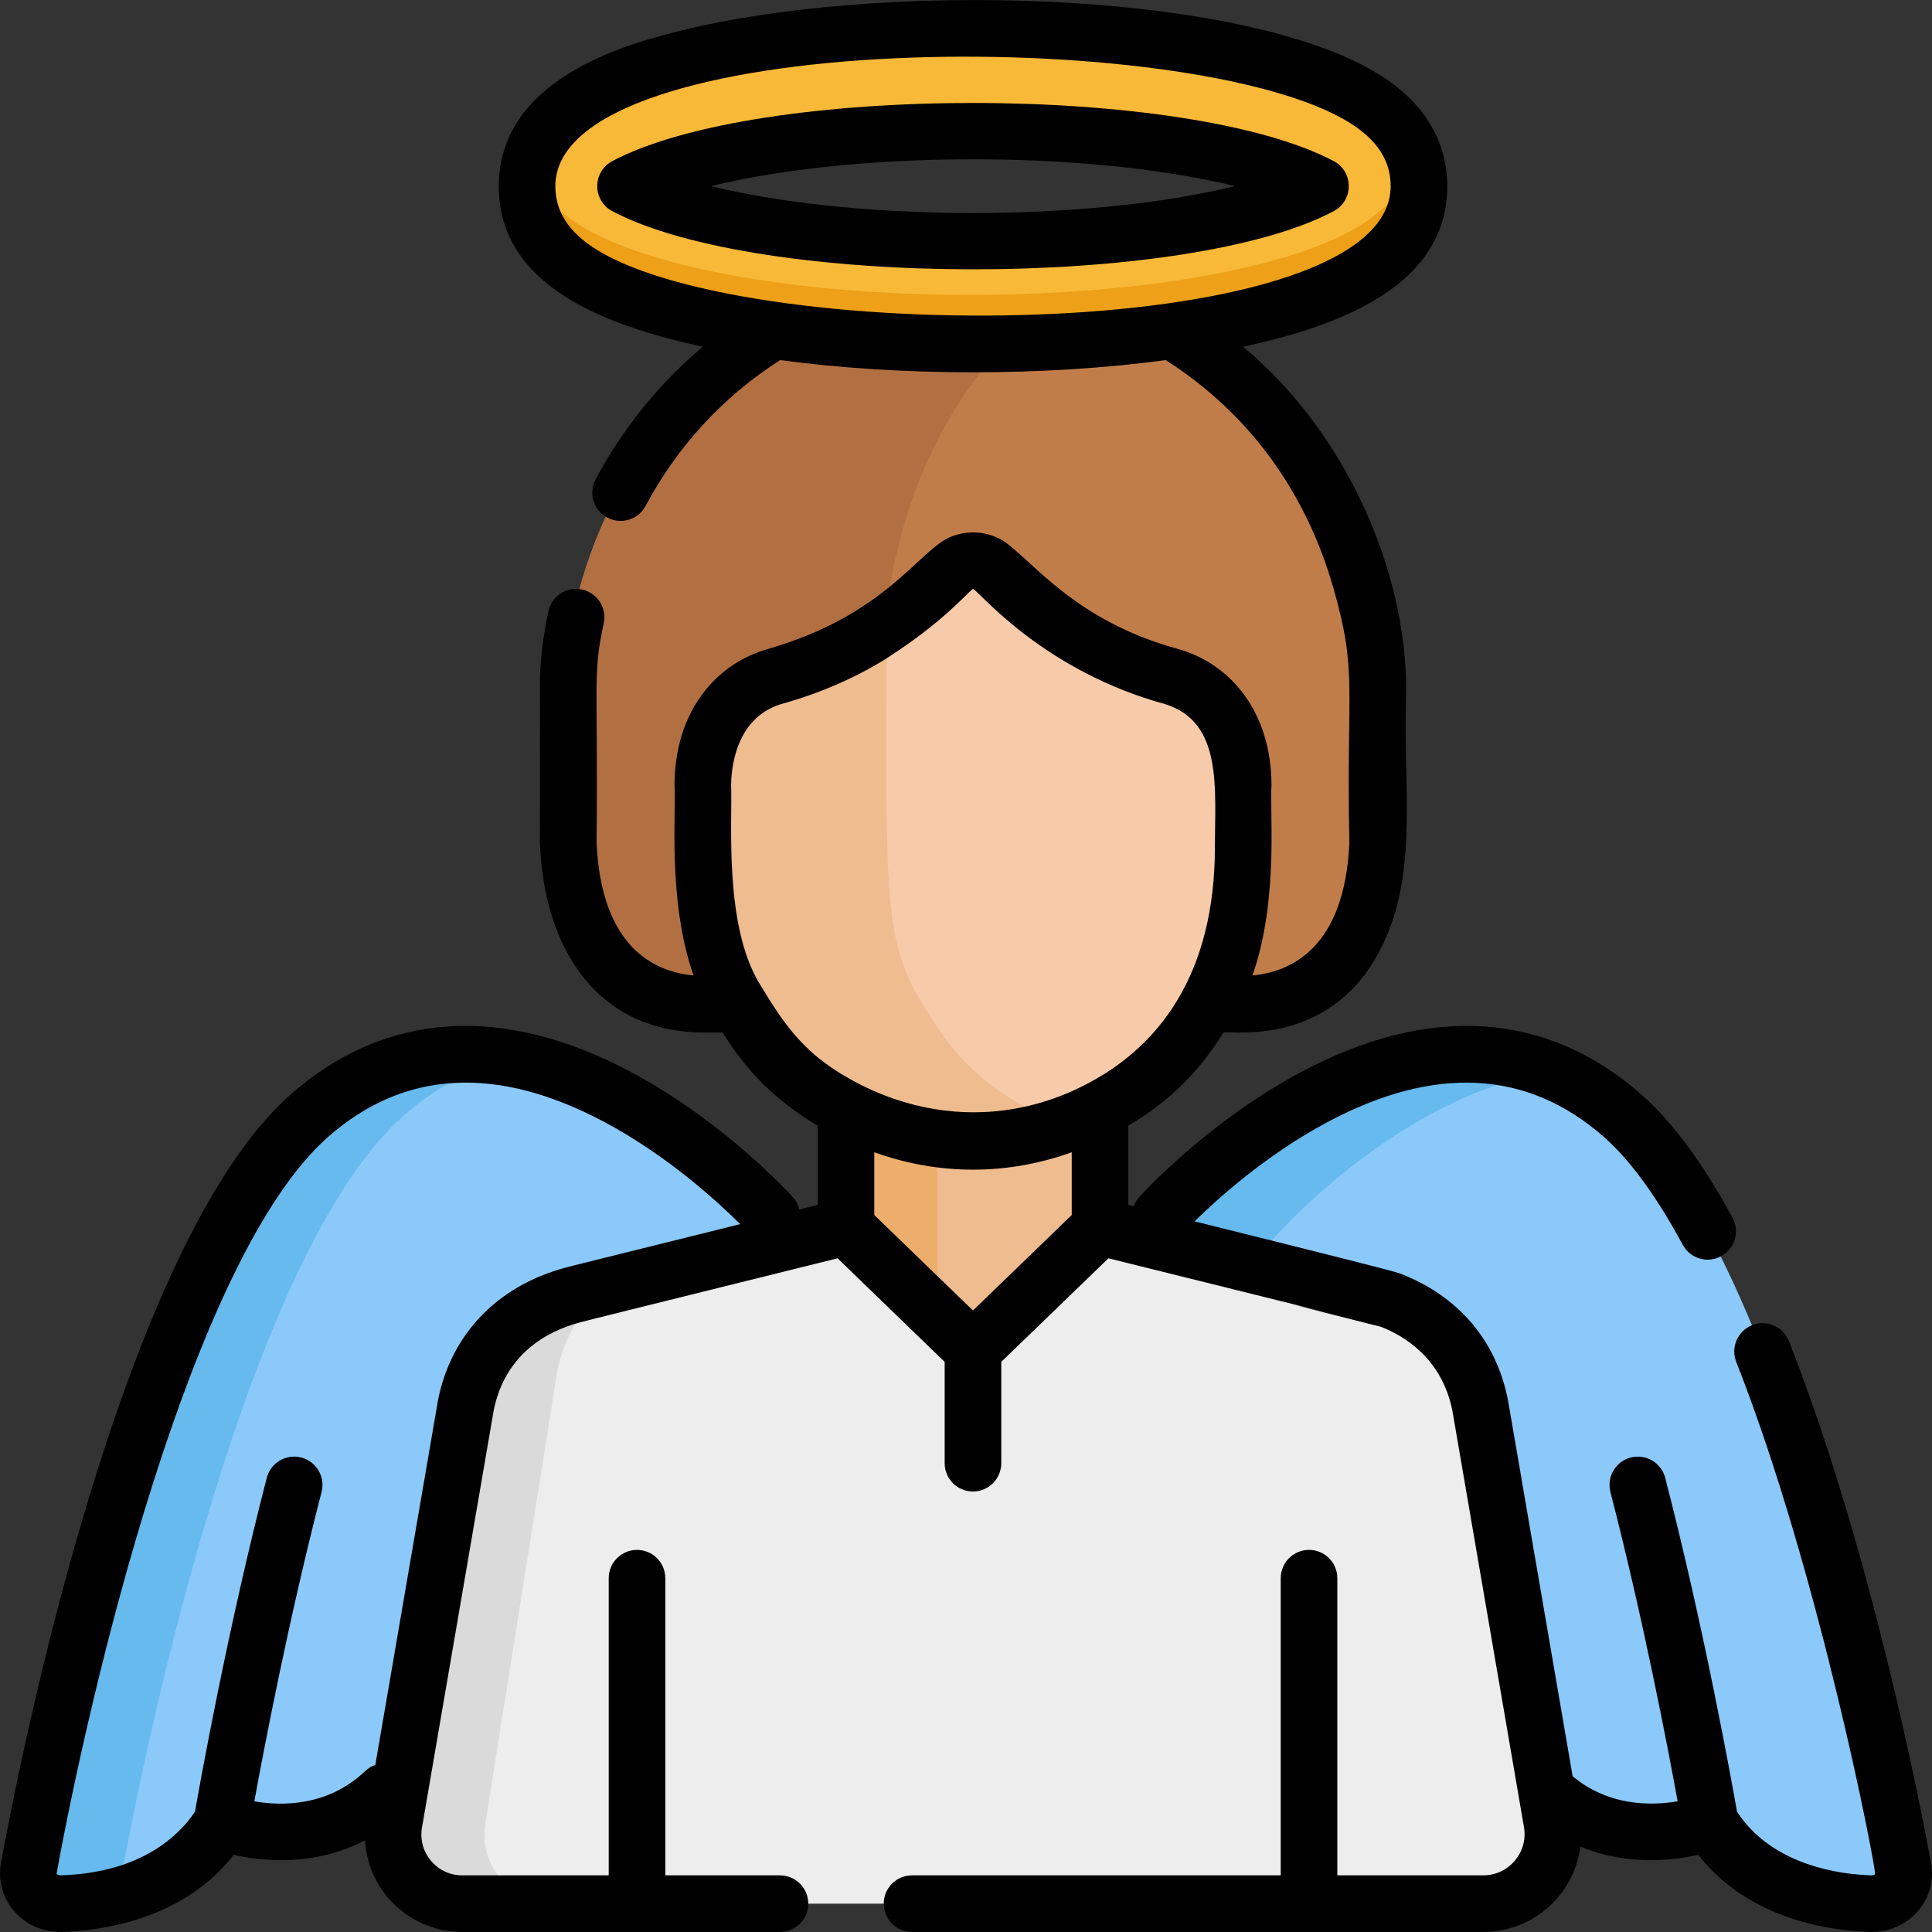
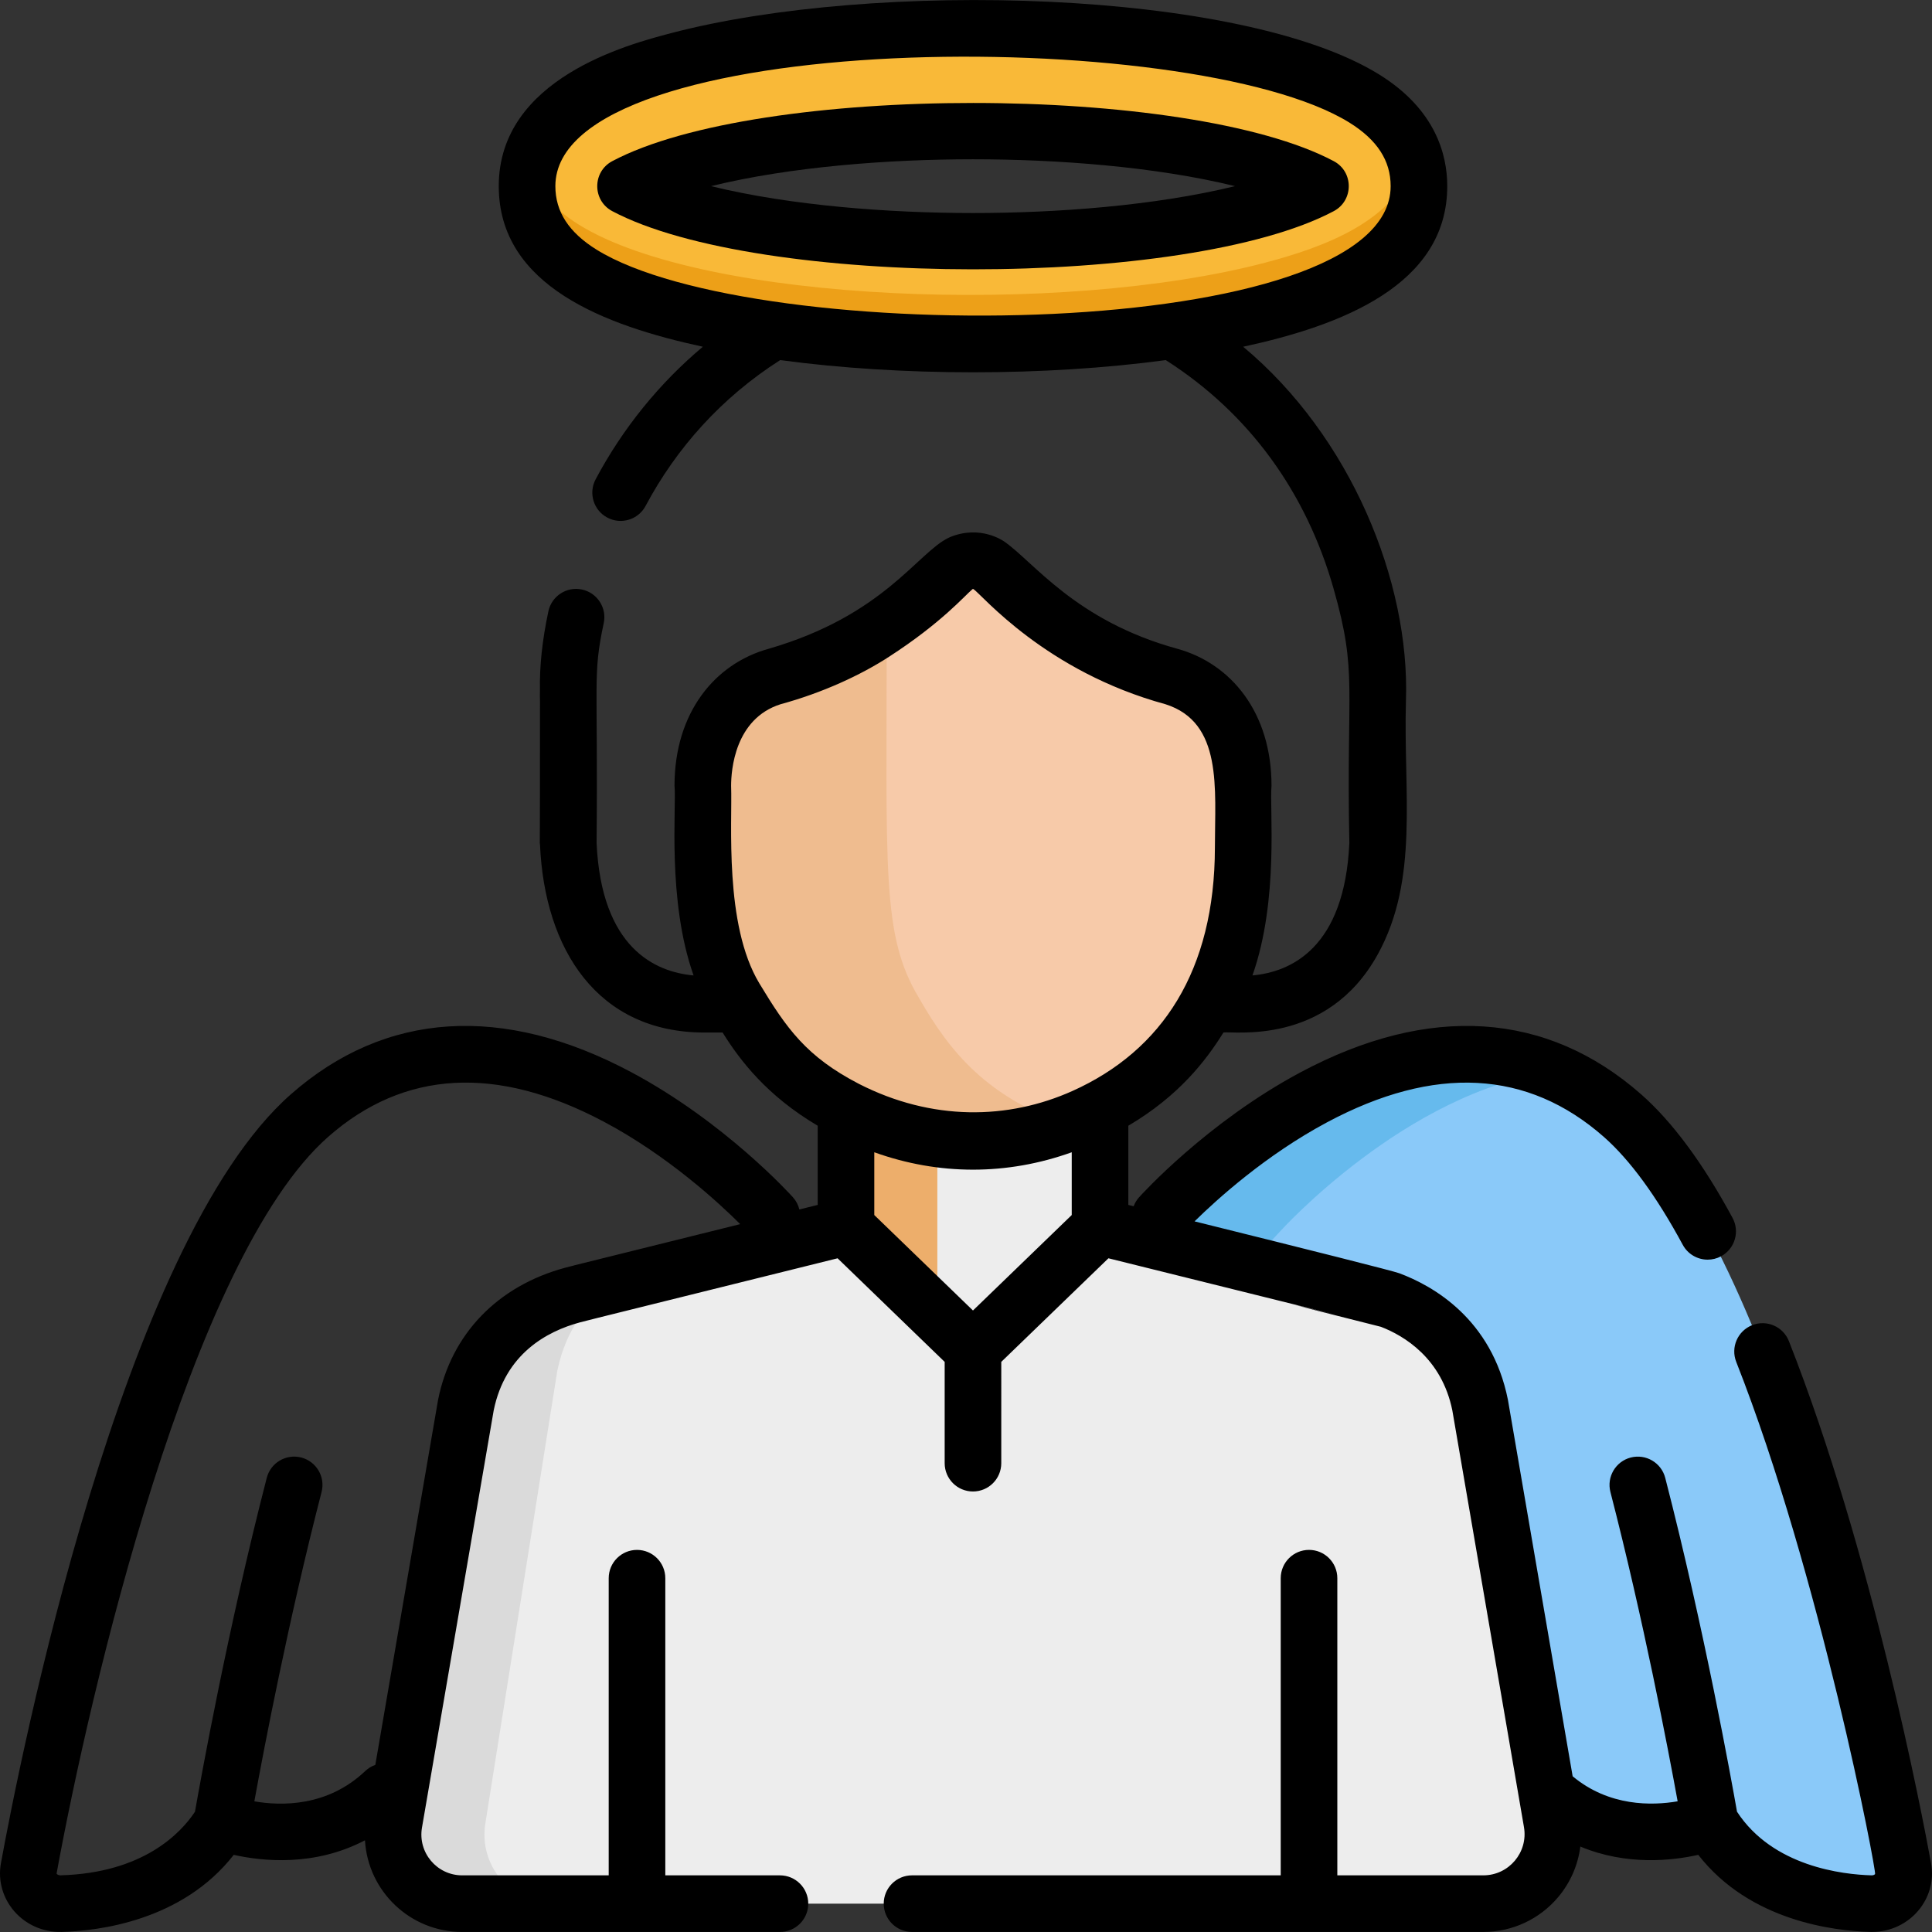
<svg xmlns="http://www.w3.org/2000/svg" version="1.1" id="Capa_1" x="0px" y="0px" viewBox="0 0 512 512" style="enable-background:new 0 0 512 512;" xml:space="preserve">
  <rect x="0" y="0" width="512" height="512" fill="#333333" stroke="none" />
  <path style="fill:#8AC9F9;" d="M413.791,477.931c17.955,13.265,39.4,4.937,39.4,4.937c10.593,17.785,31.133,21.3,42.626,21.615  c5.335,0.146,9.468-4.384,8.554-9.381c-6.411-35.072-33.334-163.298-74.366-199.437c-54.97-48.415-122.554,26.632-122.554,26.632  l-8.714,9.345v145.314C408.033,475.888,406.326,472.415,413.791,477.931z" />
  <path style="fill:#66BAED;" d="M330.562,335.64l8.714-9.345c0,0,33.436-37.118,72.401-42.291  c-50.578-21.251-104.225,38.291-104.225,38.291l-8.714,9.345v145.314l31.824-0.622V335.64z" />
-   <path style="fill:#8AC9F9;" d="M98.209,477.931c-17.955,13.265-39.4,4.937-39.4,4.937c-10.593,17.785-31.133,21.3-42.626,21.615  c-5.334,0.146-9.468-4.384-8.554-9.381c6.411-35.072,33.334-163.298,74.366-199.437c54.97-48.415,122.554,26.632,122.554,26.632  l8.713,9.345v145.314C103.965,475.888,105.673,472.415,98.209,477.931z" />
-   <path style="fill:#66BAED;" d="M32.586,495.102c6.411-35.072,33.335-163.298,74.366-199.437  c9.462-8.332,19.296-13.008,29.096-15.038c-17.556-3.298-36.45-0.466-54.053,15.038C40.963,331.803,14.039,460.03,7.629,495.102  c-0.913,4.996,3.219,9.528,8.554,9.381c4.894-0.134,11.431-0.854,18.139-3.004C32.874,499.763,32.15,497.489,32.586,495.102z" />
-   <path style="fill:#C17D49;" d="M359.883,153.966c-7.816-27.5-24.093-49.866-44.468-63.739c-1.836-1.272-3.697-2.465-5.577-3.596  c-32.666,4.703-72.543,4.741-105.47-0.003c-38.438,23.122-55.702,68.442-54.515,98.972v37.959  c0.516,11.797,4.855,42.569,36.087,42.569c12.802-0.004,115.693-0.032,133.295-0.037l0.002-0.001l-0.002,0.002  c0.508,0.068-0.023,0.02,9.027,0.035c31.231,0,35.57-30.773,36.086-42.569C363.653,180.541,366.484,177.183,359.883,153.966z" />
-   <path style="fill:#B27042;" d="M235.031,229.06c0.764-63.933-2.313-65.763,4.465-89.595c5.526-19.445,15.298-36.305,27.744-49.43  c-20.749,0.5-42.51-0.473-62.872-3.407c-38.438,23.122-55.702,68.442-54.515,98.972v37.959c0.516,11.797,4.855,42.569,36.087,42.569  c11.658-0.007,46.346-0.026,65.648-0.037C237.876,256.684,235.411,237.741,235.031,229.06z" />
  <path style="fill:#EDEDED;" d="M410.512,482.937L391.514,372.42c-3.585-17.956-16.778-25.257-24.046-27.969  c-43.684-10.993,59.377,14.517-76.694-19.274v-31.284c-20.864,11.048-45.855,11.378-67.325,0.011v31.273l-71.807,17.832l0,0  c-0.972,0.439-23.98,4.6-28.935,29.412l-19.02,110.643c-1.924,11.194,6.696,21.422,18.054,21.422c12.503,0,257.391,0,270.608,0  C403.776,504.485,412.448,494.197,410.512,482.937z" />
  <path style="fill:#DADADA;" d="M128.647,483.063l19.02-119.644c2.341-11.722,8.71-18.831,14.883-23.119l-10.907,2.708l0,0  c-0.972,0.439-23.98,4.6-28.935,29.412l-19.02,110.643c-1.924,11.194,6.696,21.422,18.054,21.422c2.163,0,11.286,0,24.957,0  C135.343,504.486,126.722,494.257,128.647,483.063z" />
-   <path style="fill:#EFBC8F;" d="M223.449,289.904c0,7.838,0,26.299,0,35.273l33.652,32.551l33.673-32.551c0-8.996,0-27.513,0-35.284  C269.91,300.94,244.919,301.27,223.449,289.904z" />
  <path style="fill:#EDAE6B;" d="M248.407,297.771c-8.543-1.047-16.993-3.65-24.958-7.867c0,7.838,0,26.299,0,35.273l24.958,24.141  V297.771z" />
  <path style="fill:#F7CAA9;" d="M309.335,179.183L309.335,179.183c-30.983-8.491-44.922-28.162-49.132-29.969  c-2.742-1.162-6.028-0.804-8.693,1.702c-8.273,8.351-23.521,21.935-46.622,28.267l0,0c-10.959,3.003-19.383,13.076-19.383,29.065  c0,4.842,0,10.23,0,16.232c0.264,13.276,1.699,28.575,8.532,39.954c5.659,9.944,13.472,23.048,35.661,32.406  c17.807,7.508,36.989,7.521,54.826,0c22.189-9.358,30.002-22.462,35.661-32.406c9.538-15.884,8.533-38.431,8.533-56.185  C328.718,192.336,320.358,182.201,309.335,179.183z" />
  <path style="fill:#EFBC8F;" d="M243.525,264.433c-9.986-16.63-8.532-33.459-8.532-99.49c-7.943,5.542-17.921,10.901-30.105,14.24  l0,0c-10.992,3.014-19.383,13.113-19.383,29.065c0,17.655-0.982,40.34,8.531,56.185c5.659,9.944,13.472,23.048,35.661,32.406  c16.416,6.921,34.525,7.696,52.157,1.049C261.701,290.288,252.092,279.485,243.525,264.433z" />
  <path style="fill:#F9B938;" d="M153.389,72.531c-9.594-5.961-14.458-13.768-14.458-23.201c0-20.403,22.849-28.77,40.036-33.287  C232.876,1.875,327.507,5.42,360.834,26.128c9.594,5.962,14.458,13.769,14.458,23.201c0,20.404-22.849,28.77-40.036,33.287  C281.103,96.852,186.598,93.171,153.389,72.531z M165.027,49.329c36.96,19.631,148.088,19.165,184.17,0  C312.167,29.669,201.04,30.208,165.027,49.329z" />
  <path style="fill:#EDA018;" d="M335.255,69.616c-53.903,14.17-148.499,10.653-181.866-10.086  c-7.283-4.526-11.834-10.118-13.607-16.675c-0.545,2.014-0.852,4.163-0.852,6.474c0,9.434,4.864,17.24,14.458,23.201  c33.375,20.744,127.916,24.267,181.866,10.086c17.187-4.517,40.036-12.883,40.036-33.287c0-2.271-0.289-4.446-0.851-6.526  C370.175,58.571,350.496,65.609,335.255,69.616z" />
  <path d="M353.46,55.955c5.301-2.813,5.305-10.434,0-13.249c-38.632-20.516-152.407-20.603-191.204,0  c-5.301,2.813-5.306,10.433,0,13.249C200.824,76.43,314.588,76.595,353.46,55.955z M257.858,42.208  c22.042,0,48.159,1.91,69.439,7.122c-21.372,5.218-47.372,7.123-69.439,7.123c-22.132,0-48.247-1.929-69.439-7.123  C209.643,44.128,235.771,42.208,257.858,42.208z" />
  <path d="M511.749,493.753c-2.433-13.307-15.68-82.512-37.672-138.343c-1.518-3.853-5.873-5.747-9.729-4.229  c-3.853,1.519-5.747,5.873-4.229,9.729c22.222,56.413,37.251,135.203,36.79,135.741c-0.091,0.105-0.334,0.341-0.888,0.335  c-7.663-0.21-26.19-2.297-35.695-16.859c-1.425-8.123-8.656-48.345-19.023-88.482c-1.036-4.01-5.123-6.419-9.139-5.386  c-4.01,1.036-6.422,5.127-5.386,9.139c8.757,33.903,15.25,67.888,17.814,81.968c-6.756,1.161-18.152,1.427-27.824-6.635  c-16.718-97.25-17.121-99.614-17.155-99.776c-4.276-21.427-19.866-30.204-28.779-33.528c-1.717-0.642-23.609-6.137-54.265-13.753  c5.941-5.85,18.866-17.563,35.079-26.232c28.497-15.238,53.189-13.941,73.397,3.854c6.911,6.088,13.944,15.707,20.902,28.59  c1.357,2.511,3.939,3.936,6.605,3.936c1.203,0,2.424-0.29,3.558-0.902c3.645-1.968,5.003-6.519,3.034-10.164  c-7.802-14.446-15.939-25.453-24.186-32.717c-25.031-22.046-56.287-24.061-90.385-5.825c-24.642,13.178-41.974,32.26-42.699,33.066  c-0.648,0.719-1.124,1.531-1.444,2.386c-0.47-0.117-0.936-0.233-1.412-0.351v-20.986c13.378-7.893,20.564-17.237,25.2-24.696  c2.318-0.497,27.397,3.784,40.915-20.74c10.969-19.898,6.759-42.74,7.456-67.15c1.097-31.565-14.632-70.098-43.137-93.851  c25.814-5.586,54.084-16.247,54.084-42.557c0-8.388-3.123-20.328-18-29.572C329.052-2.916,231.56-5.339,177.807,8.789  c-11.286,2.966-45.631,11.992-45.631,40.541c0,26.5,28.265,36.971,54.087,42.558c-11.515,9.655-21.228,21.628-28.417,35.136  c-1.945,3.657-0.559,8.198,3.098,10.145c3.659,1.946,8.198,0.559,10.146-3.098c8.205-15.42,20.218-28.796,35.668-38.642  c32,4.305,70.069,4.321,102.18,0.004c22.096,14.084,37.217,35.042,44.477,60.583c6.433,22.625,3.322,25.369,4.178,67.374  c-1.27,27.872-15.523,34.19-25.68,35.107c7.106-20.074,4.473-44.446,5.053-50.252c0-19.418-10.695-32.351-24.901-36.299  c-27.204-7.454-38.23-23.201-46.088-28.546c-0.174-0.06-6.137-4.352-14.182-1.074c-0.299,0.138-0.525,0.245-0.425,0.195  c-8.352,4.052-17.138,20.582-47.754,29.435c-14.061,3.913-24.863,16.761-24.863,36.289c0.552,5.527-2.019,30.316,5.053,50.254  c-10.157-0.91-24.431-7.217-25.704-35.109c0.422-43.833-1.087-44.262,1.897-58.265c0.864-4.051-1.72-8.035-5.771-8.898  c-4.049-0.864-8.035,1.72-8.898,5.771c-1.63,7.644-2.362,14.492-2.239,20.927c-0.022,1.018-0.018,1.941,0.012,2.814  c0.003,50.834-0.131,35.059,0.007,38.147c1.214,27.7,15.216,49.742,43.58,49.742h4.808c4.637,7.458,11.825,16.803,25.2,24.695  v20.986l-4.859,1.206c-0.284-1.169-0.852-2.286-1.714-3.242c-0.726-0.807-18.058-19.889-42.699-33.066  c-34.099-18.235-65.354-16.221-90.385,5.826C32.174,329.548,5.202,466.666,0.249,493.753c-1.743,9.547,5.87,18.488,16.138,18.227  c9.521-0.261,31.865-2.85,45.556-20.426c7.581,1.707,21.383,3.165,34.775-3.853c0.798,13.562,12.035,24.286,25.771,24.286h84.206  c4.143,0,7.5-3.357,7.5-7.5c0-4.143-3.357-7.5-7.5-7.5h-30.383v-78.749c0-4.143-3.357-7.5-7.5-7.5c-4.143,0-7.5,3.357-7.5,7.5  v78.749h-38.822c-6.711,0-11.798-6.047-10.662-12.652l19.002-110.538c3.041-15.028,14.113-20.997,22.876-23.359  c2.52-0.676,18.611-4.632,68.264-16.977l28.378,27.449v26.848c0,4.143,3.357,7.5,7.5,7.5c4.143,0,7.5-3.357,7.5-7.5V360.91  l28.398-27.452c126.155,31.328,3.418,0.841,72.216,18.161c6.025,2.329,16.104,8.236,18.924,22.176l18.98,110.412  c1.146,6.668-3.987,12.778-10.77,12.778h-38.692v-78.749c0-4.143-3.357-7.5-7.5-7.5c-4.143,0-7.5,3.357-7.5,7.5v78.749h-97.707  c-4.143,0-7.5,3.357-7.5,7.5c0,4.143,3.357,7.5,7.5,7.5h151.401c7.662,0,14.889-3.36,19.826-9.22  c3.253-3.86,5.26-8.517,5.885-13.405c12.238,5.103,24.33,3.747,31.248,2.191c13.69,17.576,36.035,20.165,45.555,20.426  c0.154,0.004,0.308,0.007,0.461,0.007C505.996,511.987,513.484,503.252,511.749,493.753z M158.094,66.16  c-7.346-4.564-10.917-10.07-10.917-16.83c0-41.815,168.521-42.877,210.444-16.831c7.346,4.564,10.917,10.07,10.917,16.831  C368.538,91.07,200.083,92.258,158.094,66.16z M257.849,347.294l-26.152-25.296v-16.635c17.103,6.136,35.15,6.162,52.323,0v16.632  L257.849,347.294z M201.215,260.571c-9.355-15.578-7.108-42.586-7.462-52.324c0-4.101,0.946-17.741,13.079-21.611  c11.151-3.035,21.273-7.727,28.729-12.564c13.981-9.031,20.053-16.18,22.195-17.971h0.001l0.046-0.007l0.001-0.001h0.009h0.092  l0.011,0.001c0.007,0.001,0.014,0.002,0.017,0.003l0.029,0.004c2.3,1.537,19.036,21.837,50.924,30.534  c15.202,4.849,13.076,22.301,13.076,37.976c-0.043,32.586-13.934,53.765-37.671,64.471c-17.17,7.73-37.373,8.015-56.686-1.853  C213.656,279.995,208.43,272.522,201.215,260.571z M149.301,336.173c0.121-0.055,0.321-0.148,0.607-0.243  C149.703,336.002,149.501,336.083,149.301,336.173z M149.802,335.952c-17.942,4.835-30.227,17.592-33.702,34.999  c-0.014,0.066-0.025,0.132-0.037,0.198L99.464,467.71c-0.966,0.34-1.879,0.879-2.669,1.63c-10.009,9.51-22.269,9.271-29.391,8.034  c2.562-14.073,9.056-48.067,17.816-81.979c1.036-4.011-1.376-8.101-5.386-9.139c-4.009-1.034-8.102,1.376-9.139,5.386  c-10.37,40.145-17.601,80.375-19.024,88.487c-3.726,5.619-13.662,16.251-35.695,16.854c-0.429-0.002-1.021-0.272-0.97-0.534  c8.735-47.784,35.44-163.006,71.945-195.158c20.132-17.73,44.725-19.082,73.091-4.018c16.999,9.027,30.514,21.539,36.122,27.135  C130.071,340.834,160.418,333.273,149.802,335.952z" />
  <g>
</g>
  <g>
</g>
  <g>
</g>
  <g>
</g>
  <g>
</g>
  <g>
</g>
  <g>
</g>
  <g>
</g>
  <g>
</g>
  <g>
</g>
  <g>
</g>
  <g>
</g>
  <g>
</g>
  <g>
</g>
  <g>
</g>
</svg>